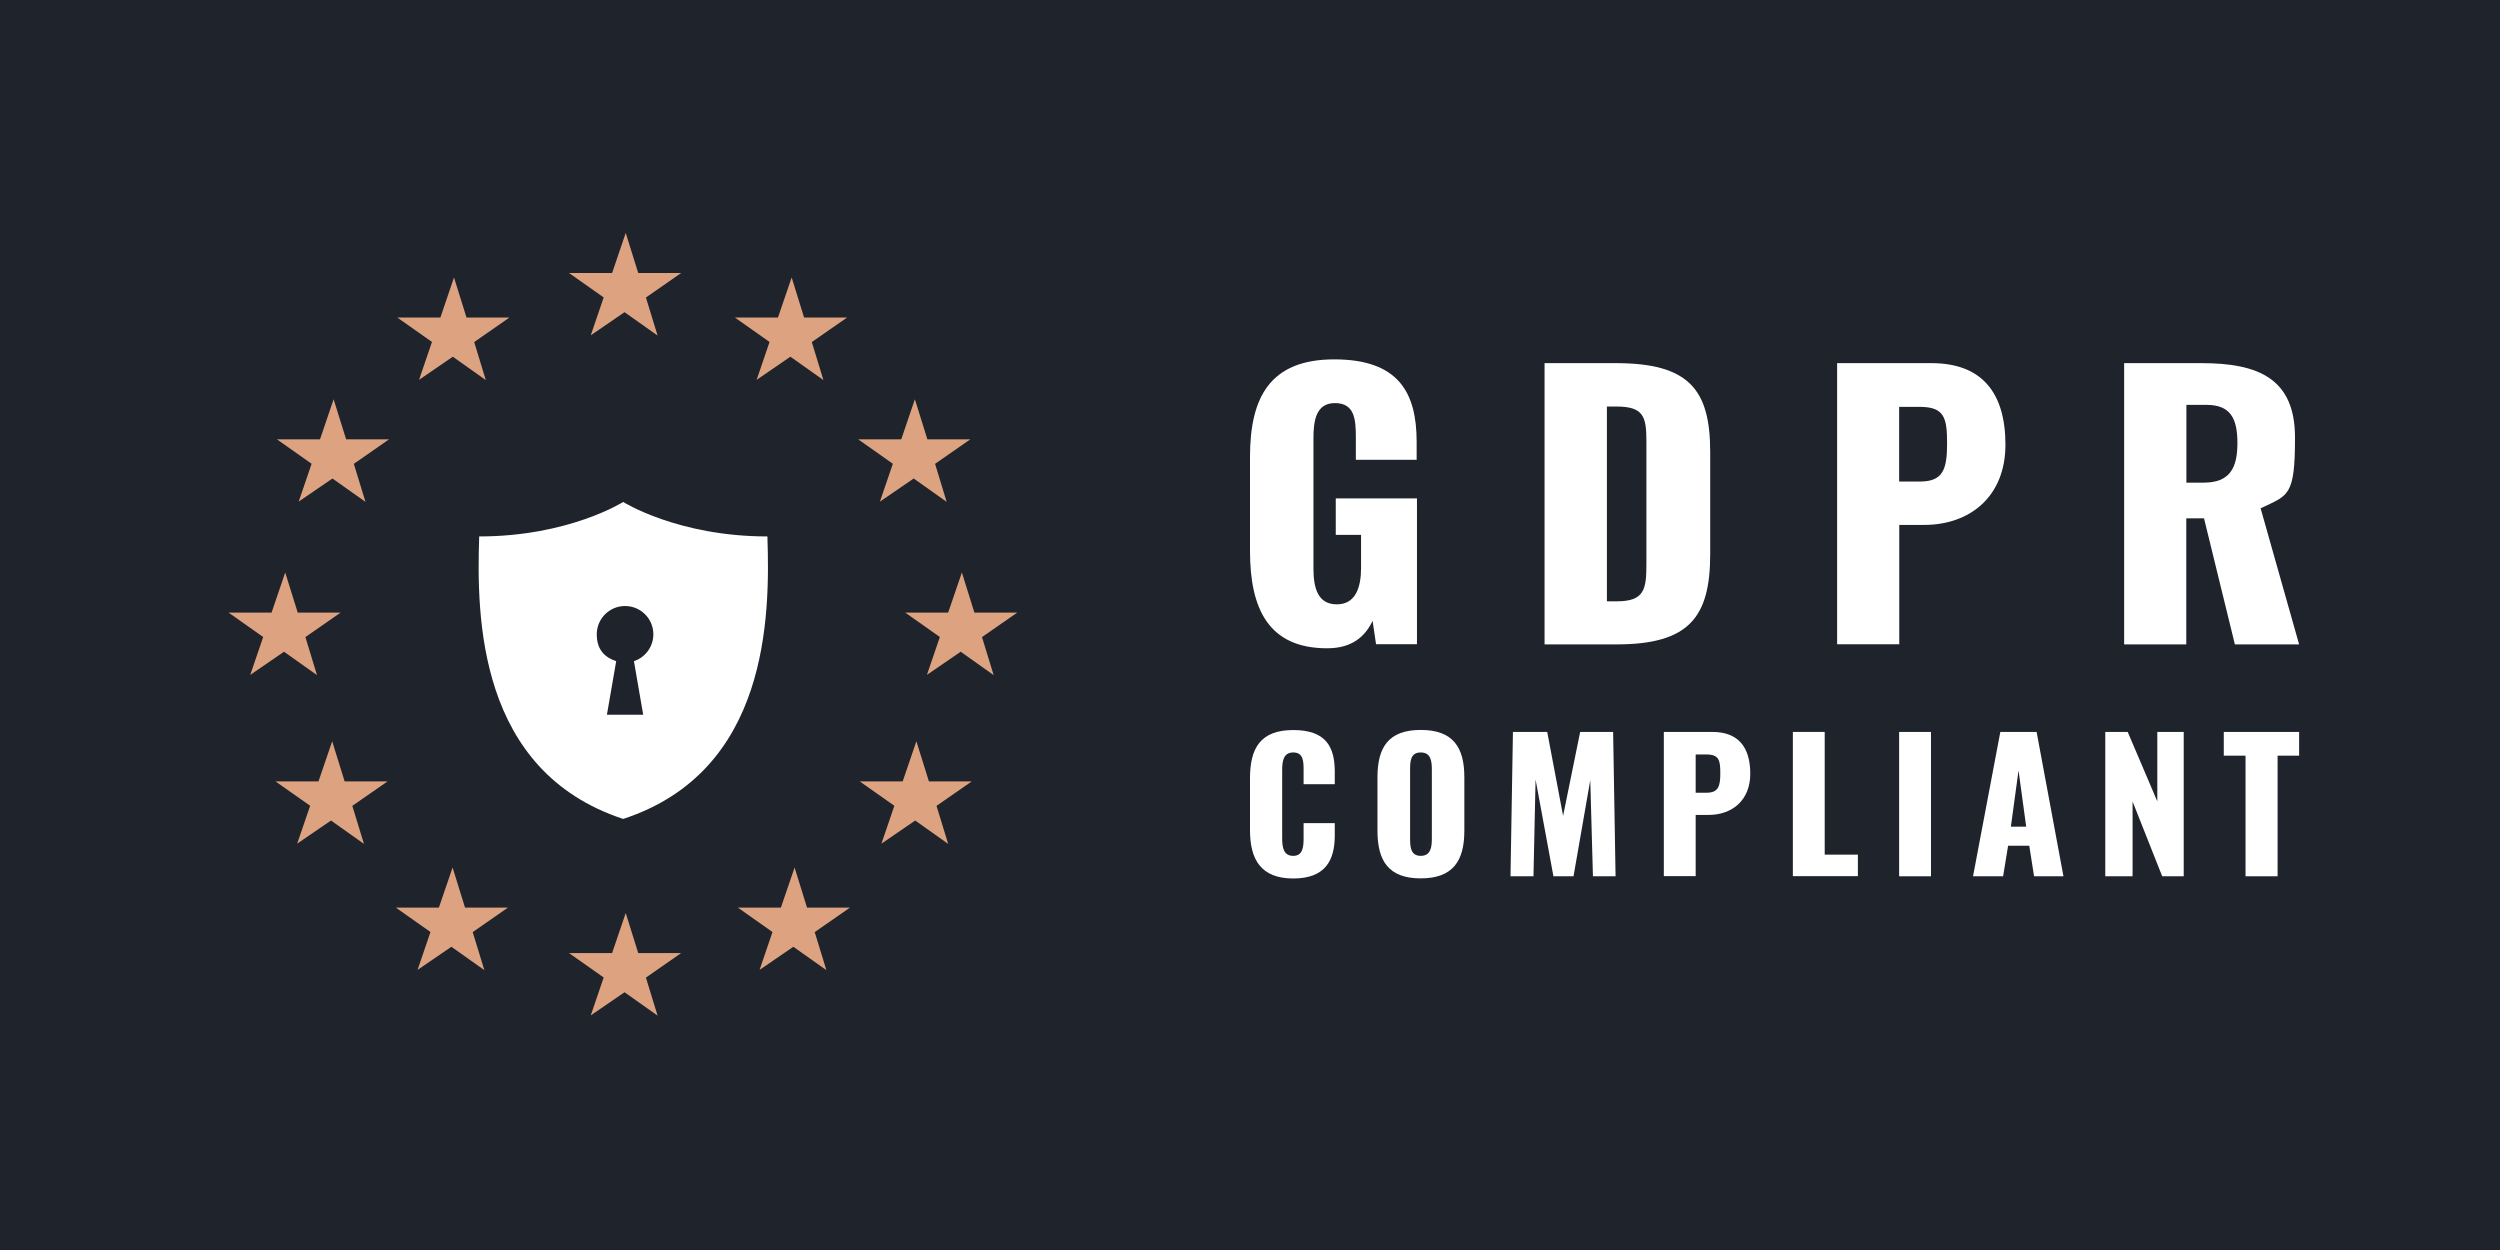
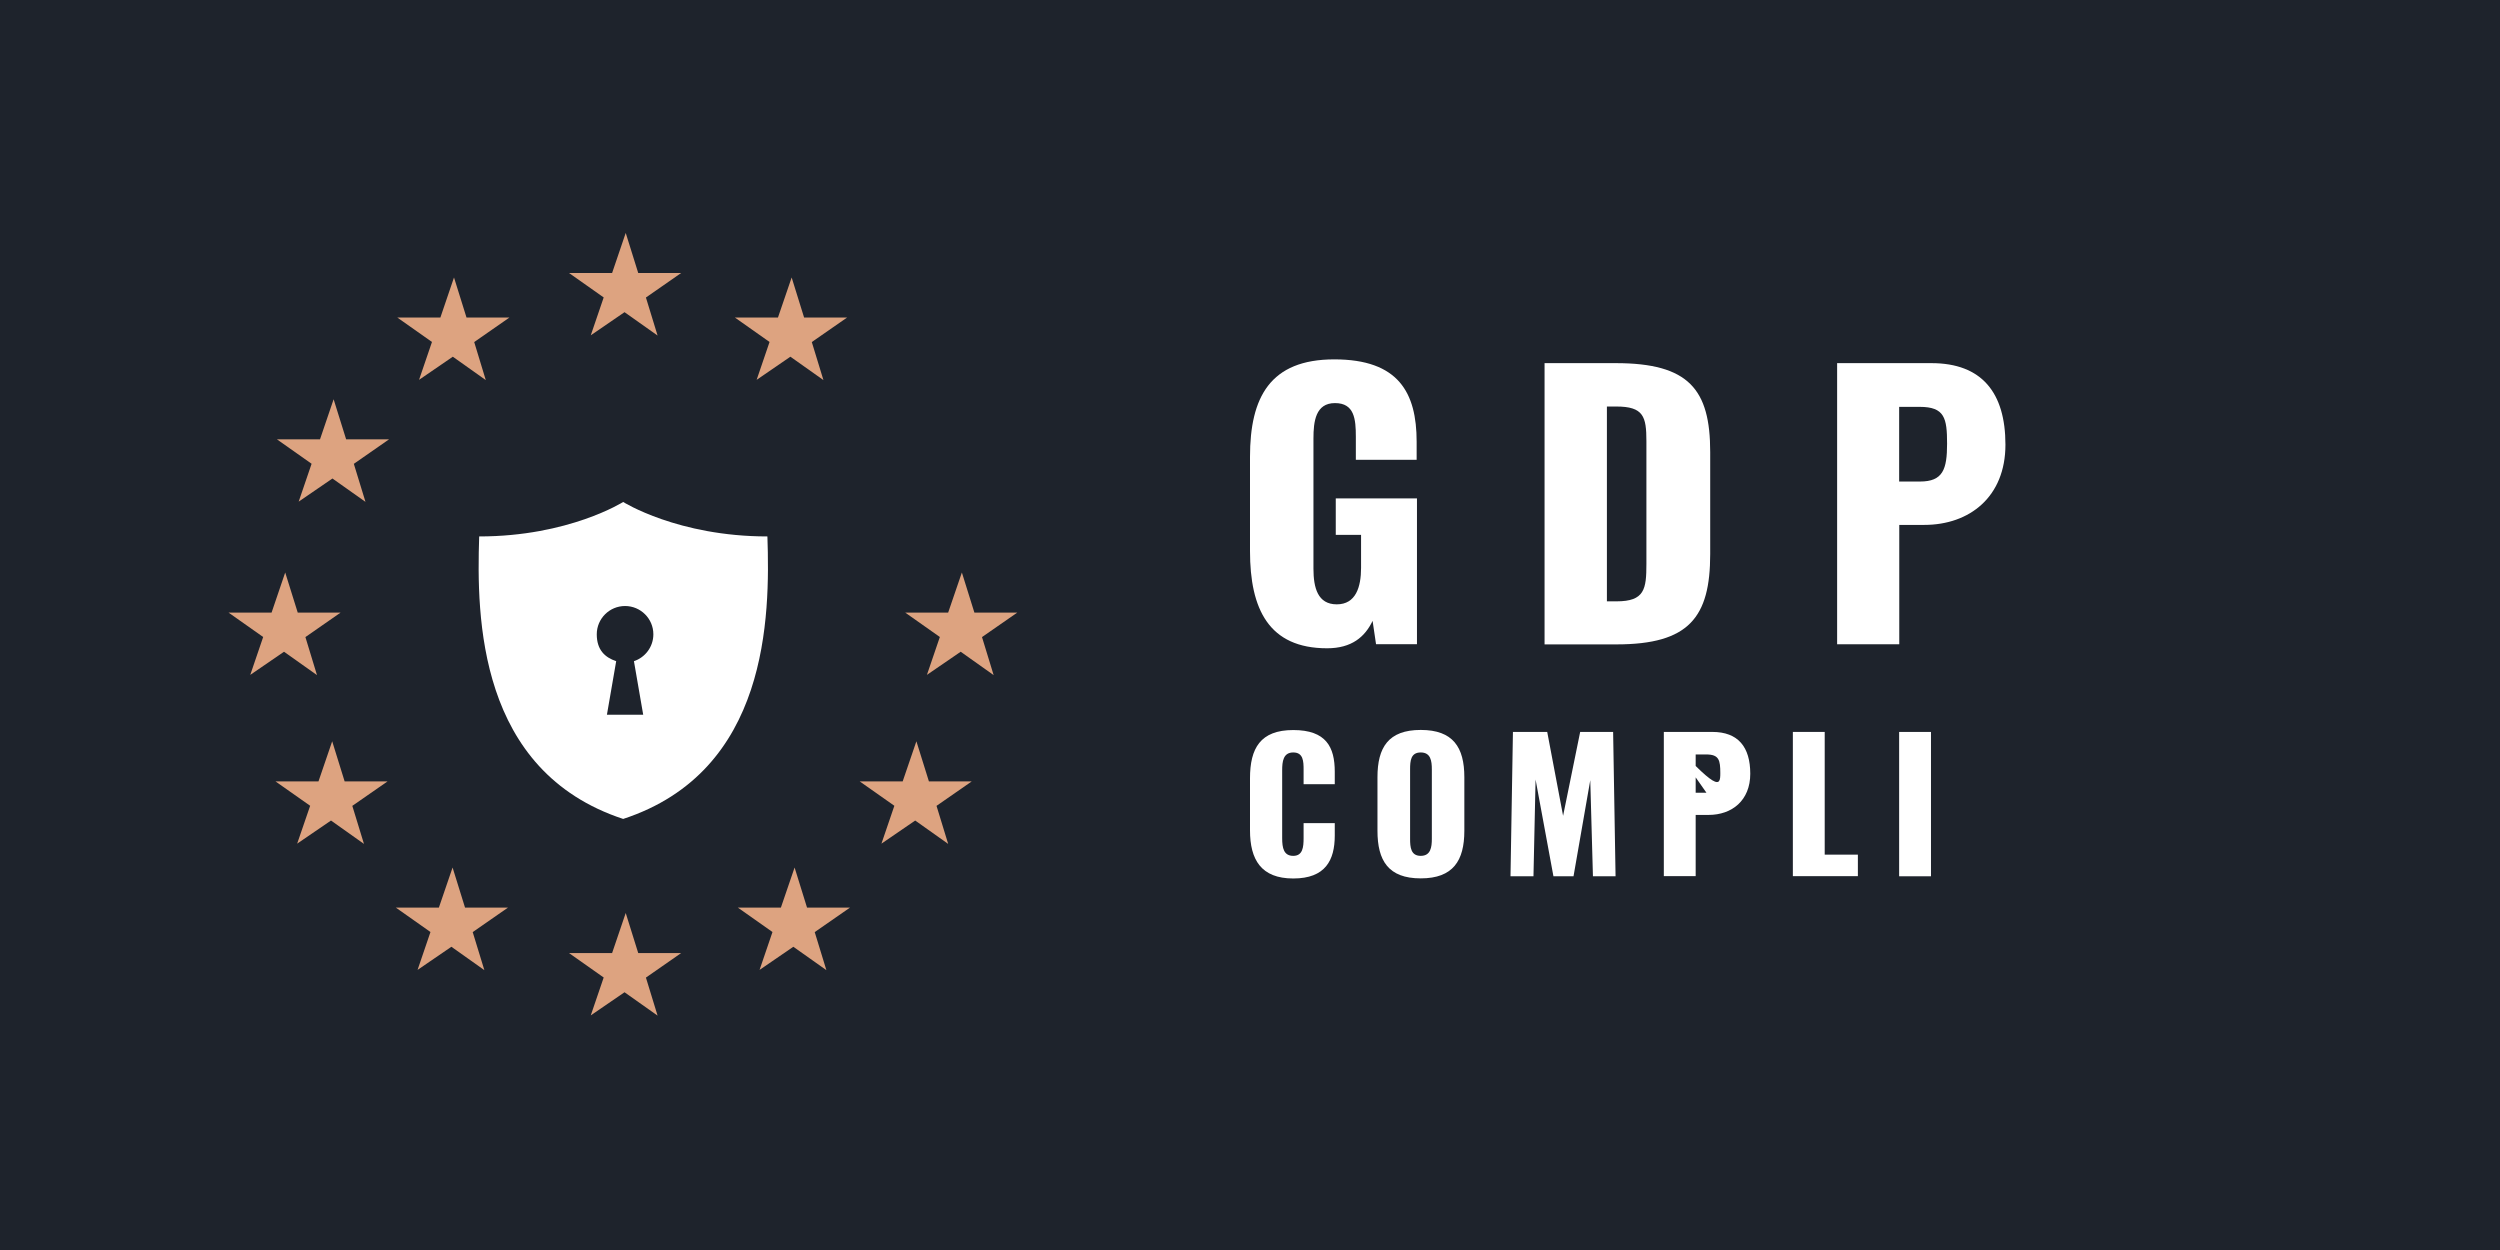
<svg xmlns="http://www.w3.org/2000/svg" width="160" height="80" viewBox="0 0 160 80" fill="none">
  <rect width="160" height="80" fill="#1E232C" />
  <path d="M80 35.284V29.241C80 25.421 81.285 23 85.396 23C89.508 23 90.665 25.13 90.665 28.269V29.426H86.774V27.956C86.774 26.82 86.682 25.798 85.439 25.798C84.196 25.798 84.061 26.976 84.061 28.063V36.392C84.061 37.613 84.331 38.678 85.553 38.678C86.774 38.678 87.108 37.57 87.108 36.342V34.233H85.489V31.897H90.686V41.227H88.066L87.846 39.736C87.356 40.759 86.511 41.49 84.935 41.49C81.2 41.49 80 38.976 80 35.27V35.284Z" fill="white" />
  <path d="M98.859 23.241H103.41C108.097 23.241 109.453 24.931 109.453 28.929V35.461C109.453 39.509 108.097 41.241 103.453 41.241H98.852V23.241H98.859ZM103.46 38.486C105.256 38.486 105.37 37.705 105.37 36.086V28.24C105.37 26.664 105.192 26.017 103.439 26.017H102.842V38.486H103.467H103.46Z" fill="white" />
  <path d="M117.569 23.241H123.612C126.836 23.241 128.348 25.13 128.348 28.46C128.348 31.791 126.062 33.594 123.15 33.594H121.553V41.234H117.576V23.234L117.569 23.241ZM122.881 30.818C124.35 30.818 124.613 30.037 124.613 28.396C124.613 26.756 124.457 26.039 122.859 26.039H121.546V30.818H122.881Z" fill="white" />
-   <path d="M135.945 23.241H140.902C144.523 23.241 146.88 24.221 146.88 27.999C146.88 31.776 146.461 31.684 144.679 32.529L147.143 41.241H143.032L141.058 33.175H139.922V41.241H135.945V23.241ZM141.036 30.889C142.705 30.889 143.195 29.958 143.195 28.354C143.195 26.749 142.726 25.911 141.214 25.911H139.929V30.889H141.036Z" fill="white" />
  <path d="M80 53.142V49.811C80 47.894 80.66 46.723 82.769 46.723C84.878 46.723 85.425 47.816 85.425 49.392V50.188H83.43V49.265C83.43 48.732 83.415 48.157 82.769 48.157C82.123 48.157 82.059 48.739 82.059 49.3V53.646C82.059 54.271 82.159 54.775 82.769 54.775C83.38 54.775 83.43 54.207 83.43 53.646V52.68H85.425V53.475C85.425 55.052 84.828 56.223 82.769 56.223C80.71 56.223 80 55.016 80 53.142Z" fill="white" />
  <path d="M88.158 53.17V49.741C88.158 47.838 88.854 46.716 90.927 46.716C93.001 46.716 93.718 47.831 93.718 49.741V53.17C93.718 55.073 93.008 56.216 90.927 56.216C88.847 56.216 88.158 55.073 88.158 53.17ZM91.638 53.689V49.244C91.638 48.697 91.567 48.157 90.927 48.157C90.288 48.157 90.246 48.69 90.246 49.244V53.689C90.246 54.214 90.288 54.775 90.927 54.775C91.567 54.775 91.638 54.214 91.638 53.689Z" fill="white" />
  <path d="M96.835 46.844H99.022L100.038 52.212L101.131 46.844H103.24L103.396 56.082H101.948L101.777 49.932L100.705 56.082H99.42L98.277 49.89L98.142 56.082H96.672L96.828 46.844H96.835Z" fill="white" />
-   <path d="M106.485 46.843H109.588C111.243 46.843 112.017 47.809 112.017 49.52C112.017 51.232 110.845 52.155 109.347 52.155H108.523V56.074H106.485V46.836V46.843ZM109.212 50.735C109.965 50.735 110.1 50.337 110.1 49.492C110.1 48.647 110.021 48.285 109.198 48.285H108.523V50.735H109.205H109.212Z" fill="white" />
+   <path d="M106.485 46.843H109.588C111.243 46.843 112.017 47.809 112.017 49.52C112.017 51.232 110.845 52.155 109.347 52.155H108.523V56.074H106.485V46.836V46.843ZC109.965 50.735 110.1 50.337 110.1 49.492C110.1 48.647 110.021 48.285 109.198 48.285H108.523V50.735H109.205H109.212Z" fill="white" />
  <path d="M114.743 46.843H116.781V54.697H118.904V56.074H114.743V46.836V46.843Z" fill="white" />
  <path d="M121.545 46.844H123.583V56.082H121.545V46.844Z" fill="white" />
-   <path d="M128.014 46.844H130.343L132.061 56.082H130.18L129.874 54.129H128.518L128.199 56.082H126.274L128.021 46.844H128.014ZM129.676 52.908L129.186 49.308L128.696 52.908H129.676Z" fill="white" />
-   <path d="M134.738 46.844H136.173L138.068 51.289V46.844H139.758V56.082H138.381L136.485 51.296V56.082H134.738V46.844Z" fill="white" />
-   <path d="M143.714 48.363H142.322V46.844H147.144V48.363H145.766V56.082H143.714V48.363Z" fill="white" />
  <path fill-rule="evenodd" clip-rule="evenodd" d="M43.591 17.474L41.339 19.041L42.085 21.475L39.97 19.979L37.809 21.46L38.636 19.036L36.42 17.474H39.174L40.046 14.908L40.847 17.474H43.591Z" fill="#DDA380" />
  <path fill-rule="evenodd" clip-rule="evenodd" d="M43.591 60.998L41.339 62.566L42.085 65L39.97 63.504L37.809 64.985L38.636 62.56L36.42 60.998H39.174L40.046 58.432L40.847 60.998H43.591Z" fill="#DDA380" />
  <path fill-rule="evenodd" clip-rule="evenodd" d="M21.798 39.206L19.546 40.773L20.287 43.207L18.177 41.711L16.017 43.192L16.843 40.768L14.627 39.206H17.381L18.253 36.64L19.055 39.206H21.798Z" fill="#DDA380" />
  <path fill-rule="evenodd" clip-rule="evenodd" d="M24.897 28.119L22.645 29.686L23.391 32.12L21.276 30.624L19.115 32.105L19.942 29.681L17.726 28.119H20.48L21.352 25.553L22.153 28.119H24.897Z" fill="#DDA380" />
  <path fill-rule="evenodd" clip-rule="evenodd" d="M32.601 20.324L30.349 21.891L31.09 24.326L28.98 22.829L26.819 24.31L27.646 21.886L25.43 20.324H28.184L29.056 17.758L29.857 20.324H32.601Z" fill="#DDA380" />
  <path fill-rule="evenodd" clip-rule="evenodd" d="M54.212 20.324L51.955 21.891L52.7 24.326L50.585 22.829L48.425 24.31L49.251 21.886L47.035 20.324H49.789L50.666 17.758L51.463 20.324H54.212Z" fill="#DDA380" />
-   <path fill-rule="evenodd" clip-rule="evenodd" d="M62.097 28.119L59.845 29.686L60.586 32.12L58.476 30.624L56.315 32.105L57.142 29.681L54.926 28.119H57.68L58.552 25.553L59.353 28.119H62.097Z" fill="#DDA380" />
  <path fill-rule="evenodd" clip-rule="evenodd" d="M24.805 50.008L22.548 51.575L23.294 54.01L21.184 52.514L19.018 53.994L19.85 51.57L17.629 50.008H20.383L21.26 47.442L22.056 50.008H24.805Z" fill="#DDA380" />
  <path fill-rule="evenodd" clip-rule="evenodd" d="M32.51 58.087L30.253 59.654L30.999 62.089L28.889 60.593L26.724 62.074L27.55 59.649L25.334 58.087H28.088L28.965 55.521L29.762 58.087H32.51Z" fill="#DDA380" />
  <path fill-rule="evenodd" clip-rule="evenodd" d="M54.399 58.087L52.142 59.654L52.888 62.089L50.773 60.593L48.612 62.074L49.439 59.649L47.223 58.087H49.977L50.854 55.521L51.65 58.087H54.399Z" fill="#DDA380" />
  <path fill-rule="evenodd" clip-rule="evenodd" d="M62.194 50.008L59.937 51.575L60.683 54.01L58.573 52.514L56.412 53.994L57.239 51.57L55.018 50.008H57.772L58.649 47.442L59.45 50.008H62.194Z" fill="#DDA380" />
  <path fill-rule="evenodd" clip-rule="evenodd" d="M65.105 39.206L62.848 40.773L63.593 43.207L61.484 41.711L59.323 43.192L60.15 40.768L57.934 39.206H60.682L61.56 36.64L62.361 39.206H65.105Z" fill="#DDA380" />
  <path fill-rule="evenodd" clip-rule="evenodd" d="M39.883 52.412C49.205 49.359 49.286 39.465 49.114 34.332C43.378 34.332 39.883 32.126 39.883 32.126C39.883 32.126 36.404 34.332 30.668 34.332C30.496 39.51 30.587 49.349 39.883 52.412Z" fill="white" />
  <path fill-rule="evenodd" clip-rule="evenodd" d="M41.815 40.595C41.815 39.596 41.003 38.785 40.004 38.785C39.005 38.785 38.193 39.596 38.193 40.595C38.193 41.594 38.716 42.076 39.436 42.315L38.843 45.743H41.165L40.572 42.315C41.292 42.076 41.815 41.397 41.815 40.595Z" fill="#1E232C" />
</svg>